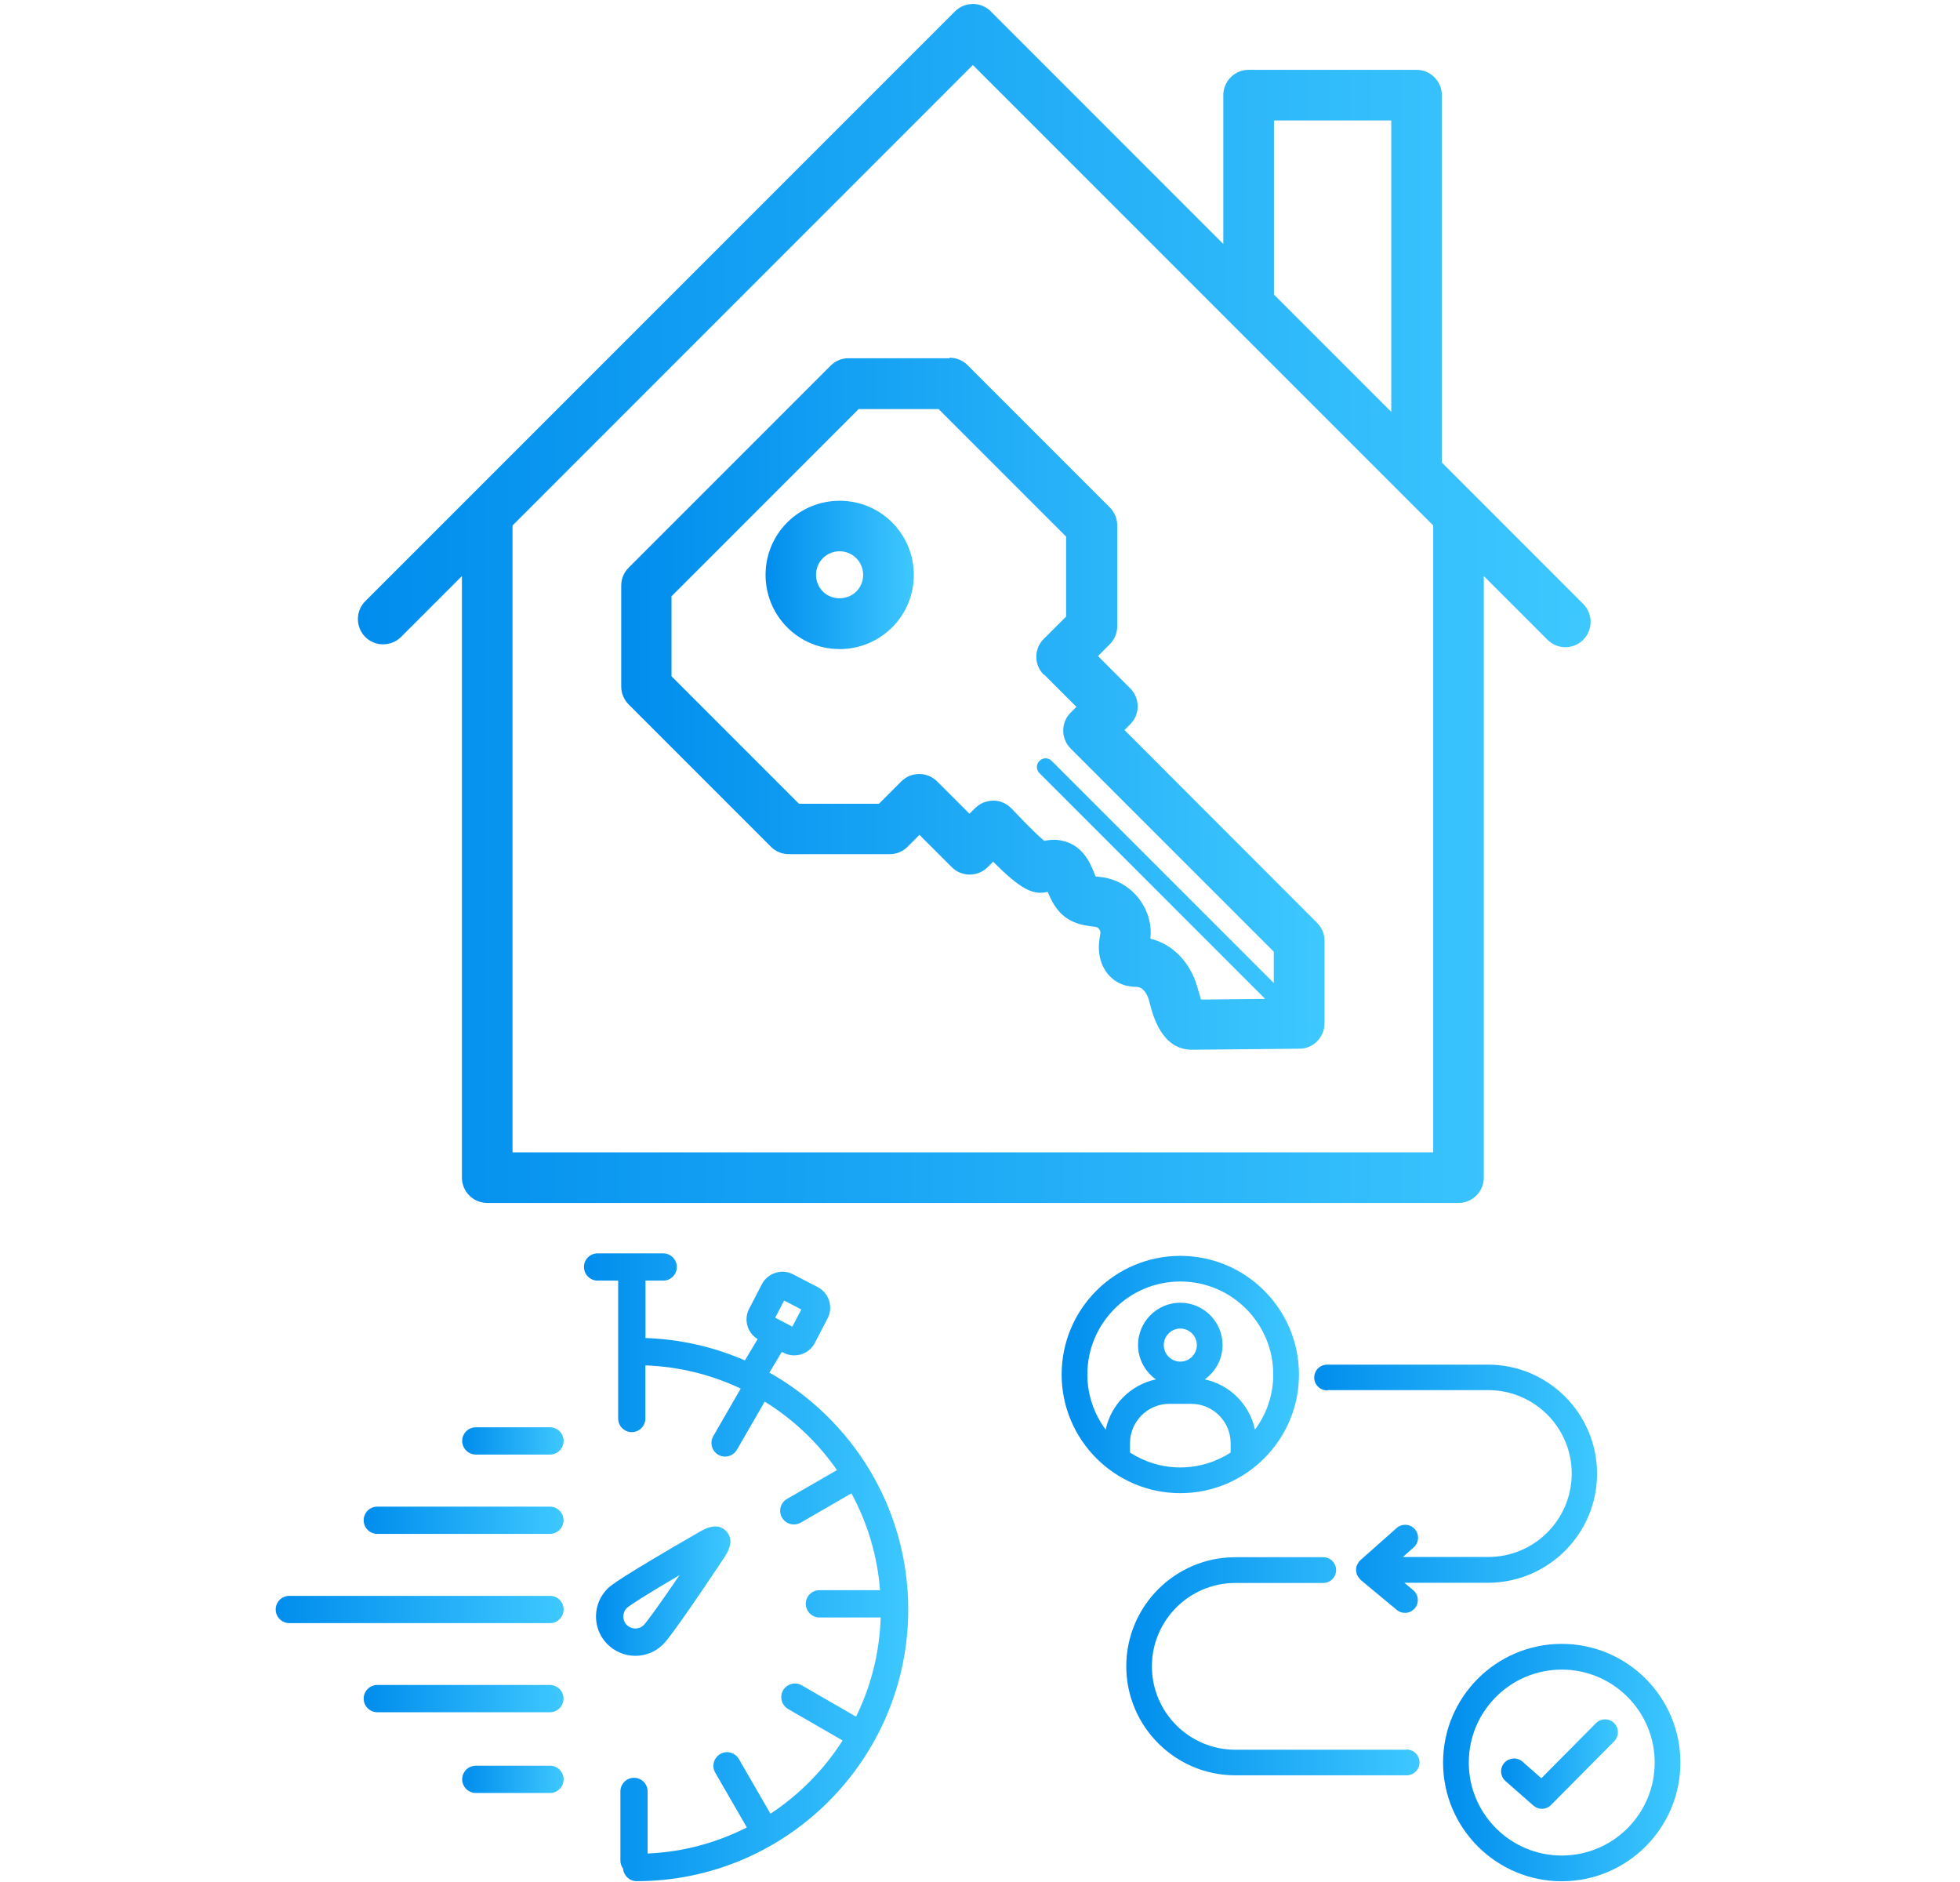
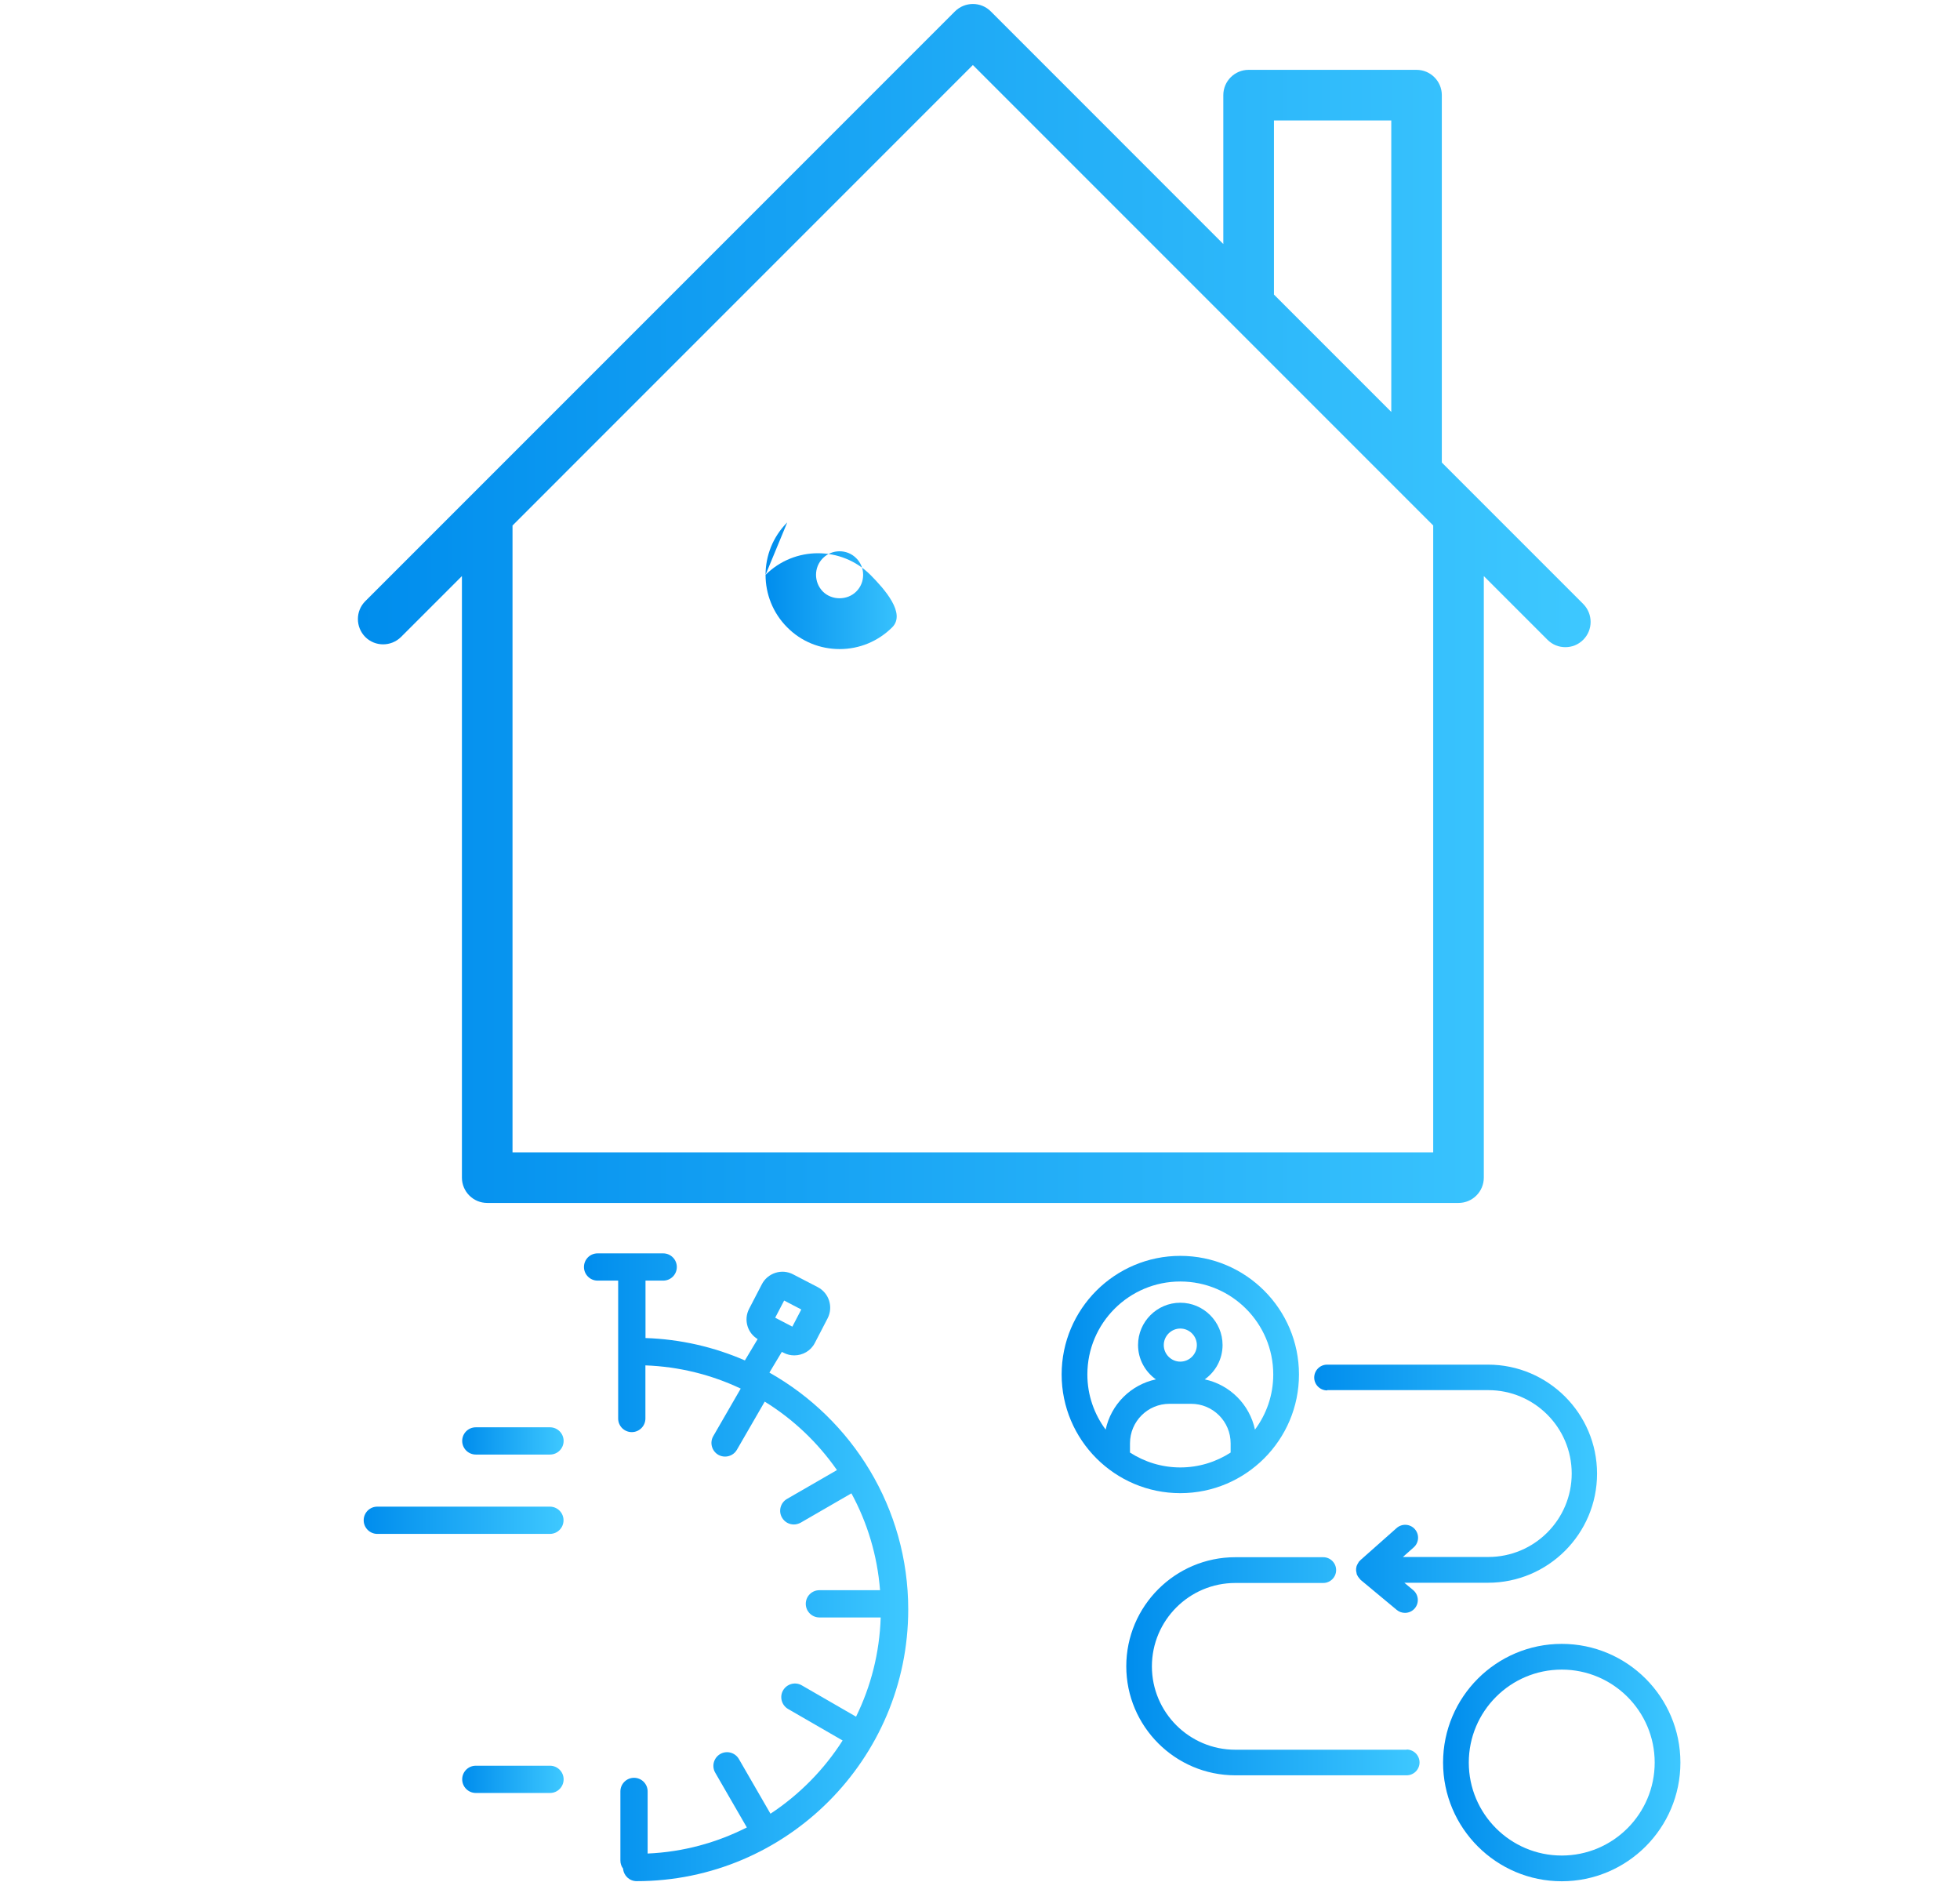
<svg xmlns="http://www.w3.org/2000/svg" xmlns:xlink="http://www.w3.org/1999/xlink" id="Layer_1" data-name="Layer 1" viewBox="0 0 423 406">
  <defs>
    <style>
      .cls-1 {
        fill: url(#linear-gradient-8);
      }

      .cls-2 {
        fill: url(#linear-gradient-7);
      }

      .cls-3 {
        fill: url(#linear-gradient-5);
      }

      .cls-4 {
        fill: url(#linear-gradient-6);
      }

      .cls-5 {
        fill: url(#linear-gradient-9);
      }

      .cls-6 {
        fill: url(#linear-gradient-4);
      }

      .cls-7 {
        fill: url(#linear-gradient-3);
      }

      .cls-8 {
        fill: url(#linear-gradient-2);
      }

      .cls-9 {
        fill: url(#linear-gradient);
      }

      .cls-10 {
        fill: url(#linear-gradient-10);
      }

      .cls-11 {
        fill: url(#linear-gradient-11);
      }

      .cls-12 {
        fill: url(#linear-gradient-12);
      }

      .cls-13 {
        fill: url(#linear-gradient-13);
      }

      .cls-14 {
        fill: url(#linear-gradient-14);
      }

      .cls-15 {
        fill: url(#linear-gradient-15);
      }
    </style>
    <linearGradient id="linear-gradient" x1="-1533.32" y1="10122.01" x2="-1267.29" y2="10122.01" gradientTransform="translate(1610.57 10252.22) scale(1 -1)" gradientUnits="userSpaceOnUse">
      <stop offset="0" stop-color="#008ded" />
      <stop offset="1" stop-color="#3ec8ff" />
    </linearGradient>
    <linearGradient id="linear-gradient-2" x1="-1445.34" y1="10128.17" x2="-1413.34" y2="10128.17" xlink:href="#linear-gradient" />
    <linearGradient id="linear-gradient-3" x1="-1476.49" y1="10100.37" x2="-1324.68" y2="10100.37" xlink:href="#linear-gradient" />
    <linearGradient id="linear-gradient-4" x1="-1381.45" y1="9955.64" x2="-1330.23" y2="9955.64" xlink:href="#linear-gradient" />
    <linearGradient id="linear-gradient-5" x1="-1299.13" y1="9871.9" x2="-1247.91" y2="9871.9" xlink:href="#linear-gradient" />
    <linearGradient id="linear-gradient-6" x1="-1367.49" y1="9892.68" x2="-1304.21" y2="9892.68" xlink:href="#linear-gradient" />
    <linearGradient id="linear-gradient-7" x1="-1286.6" y1="9871.58" x2="-1261.4" y2="9871.58" xlink:href="#linear-gradient" />
    <linearGradient id="linear-gradient-8" x1="-1326.93" y1="9930.98" x2="-1265.89" y2="9930.98" xlink:href="#linear-gradient" />
    <linearGradient id="linear-gradient-9" x1="-1484.54" y1="9914.03" x2="-1414.57" y2="9914.03" xlink:href="#linear-gradient" />
    <linearGradient id="linear-gradient-10" x1="-1551.07" y1="9904.93" x2="-1488.93" y2="9904.93" xlink:href="#linear-gradient" />
    <linearGradient id="linear-gradient-11" x1="-1532.08" y1="9924.18" x2="-1488.95" y2="9924.18" xlink:href="#linear-gradient" />
    <linearGradient id="linear-gradient-12" x1="-1532.08" y1="9885.71" x2="-1488.95" y2="9885.71" xlink:href="#linear-gradient" />
    <linearGradient id="linear-gradient-13" x1="-1510.83" y1="9868.29" x2="-1488.93" y2="9868.29" xlink:href="#linear-gradient" />
    <linearGradient id="linear-gradient-14" x1="-1510.83" y1="9941.31" x2="-1488.93" y2="9941.31" xlink:href="#linear-gradient" />
    <linearGradient id="linear-gradient-15" x1="-1481.94" y1="9908.9" x2="-1452.93" y2="9908.9" xlink:href="#linear-gradient" />
  </defs>
  <g>
    <path class="cls-9" d="M311.17,99.8V20.53c0-3.01-2.45-5.46-5.46-5.46h-36.24c-3.01,0-5.46,2.45-5.46,5.46v32.12L213.82,2.45c-2.12-2.12-5.57-2.12-7.72,0l-127.27,127.27c-2.12,2.12-2.12,5.57,0,7.72,2.12,2.12,5.57,2.12,7.72,0l13.14-13.14v129.8c0,3.01,2.45,5.46,5.46,5.46h209.62c3.01,0,5.46-2.45,5.46-5.46V124.3l13.74,13.74c1.08,1.08,2.45,1.6,3.86,1.6s2.78-.52,3.86-1.6c2.12-2.12,2.12-5.57,0-7.72l-30.48-30.48-.04-.04ZM274.94,25.99h25.32v62.89l-25.32-25.32V25.99ZM309.32,248.64H110.61V113.39L209.96,14.03l99.35,99.35s0,135.25,0,135.25Z" />
-     <path class="cls-8" d="M169.9,112.72c-6.24,6.24-6.24,16.41,0,22.65,3.01,3.04,7.05,4.68,11.32,4.68s8.28-1.67,11.32-4.68c3.01-3.01,4.68-7.05,4.68-11.32s-1.67-8.28-4.68-11.32c-6.24-6.24-16.41-6.24-22.65,0ZM184.79,127.64c-1.93,1.93-5.27,1.93-7.2,0-1.97-2-1.97-5.23,0-7.2,1-1,2.3-1.49,3.6-1.49s2.6.48,3.6,1.49c.97.97,1.49,2.23,1.49,3.6s-.52,2.64-1.49,3.6Z" />
-     <path class="cls-7" d="M204.91,77.3h-21.79c-1.45,0-2.82.56-3.86,1.6l-43.59,43.59c-1.04,1.04-1.6,2.41-1.6,3.86v21.79c0,1.45.59,2.82,1.6,3.86l30.7,30.7c1.04,1.04,2.41,1.6,3.86,1.6h21.79c1.45,0,2.82-.56,3.86-1.6l2.56-2.56,6.98,6.98c2.12,2.12,5.57,2.12,7.72,0l1.19-1.19c5.79,5.79,8.47,7.2,11.51,6.57.07,0,.19,0,.26-.07.74,1.71,1.74,4.01,4.05,5.64,2,1.37,4.08,1.63,5.49,1.82.33.04.67.07,1,.15.41.11.85.71.85,1.11,0,.3-.07.59-.11.85-.15.93-.26,1.86-.22,2.78.11,3.6,2.15,6.65,5.23,7.69,1.19.41,2.19.45,3.01.48,1.41.07,2.26,1.78,2.56,2.82l.15.59c.71,2.78,2.6,10.14,9.13,10.14h.11c.33,0,23.09-.22,23.09-.22,3.01,0,5.38-2.45,5.42-5.46v-17.82c0-1.45-.56-2.82-1.6-3.86l-41.58-41.62,1.26-1.26c2.12-2.12,2.12-5.57,0-7.72l-6.98-6.98,2.56-2.56c1.04-1.04,1.6-2.41,1.6-3.86v-21.79c0-1.45-.59-2.82-1.6-3.86l-30.7-30.7c-1.04-1.04-2.41-1.6-3.86-1.6l-.07.11ZM225.33,145.54l6.98,6.98-1.26,1.26c-2.12,2.12-2.12,5.57,0,7.72l43.85,43.85v6.76l-47.93-47.93c-.74-.74-1.89-.74-2.64,0-.74.74-.74,1.89,0,2.64l48.71,48.71c-4.83.04-10.8.11-13.85.15-.22-.71-.45-1.52-.56-1.93l-.26-.89c-1.56-5.35-5.38-9.17-10.1-10.32,0-.3.04-.59.07-.93.19-5.57-3.75-10.73-9.13-12.07-.74-.19-1.52-.3-2.26-.37-.15,0-.33,0-.48-.04-.15-.3-.3-.67-.41-.97-.85-2.08-2.49-5.9-6.98-6.79-1.41-.3-2.71-.15-3.71.07-1.04-.85-2.93-2.64-6.42-6.31-.97-1.04-2.19-2.34-4.53-2.38-1.56.04-2.9.56-3.94,1.6l-1.26,1.23-6.98-6.98c-2.12-2.12-5.61-2.12-7.72,0l-4.83,4.83h-17.26l-27.51-27.51v-17.26l40.39-40.39h17.26l27.51,27.51v17.26l-4.83,4.83c-1.04,1.04-1.6,2.41-1.6,3.86s.59,2.82,1.6,3.86l.07-.04Z" />
+     <path class="cls-8" d="M169.9,112.72c-6.24,6.24-6.24,16.41,0,22.65,3.01,3.04,7.05,4.68,11.32,4.68s8.28-1.67,11.32-4.68s-1.67-8.28-4.68-11.32c-6.24-6.24-16.41-6.24-22.65,0ZM184.79,127.64c-1.93,1.93-5.27,1.93-7.2,0-1.97-2-1.97-5.23,0-7.2,1-1,2.3-1.49,3.6-1.49s2.6.48,3.6,1.49c.97.97,1.49,2.23,1.49,3.6s-.52,2.64-1.49,3.6Z" />
  </g>
  <g>
    <path class="cls-6" d="M280.34,296.57c0-14.11-11.48-25.59-25.61-25.59s-25.61,11.48-25.61,25.59,11.48,25.61,25.61,25.61,25.61-11.48,25.61-25.61ZM243.87,313.42v-2c0-4.7,3.81-8.52,8.52-8.52h4.68c4.7,0,8.52,3.81,8.52,8.52v2c-3.14,2.02-6.86,3.21-10.86,3.21s-7.72-1.19-10.86-3.21ZM254.73,293.8c-1.96,0-3.57-1.61-3.57-3.57s1.61-3.57,3.57-3.57,3.57,1.61,3.57,3.57-1.61,3.57-3.57,3.57ZM234.67,296.57c0-11.07,8.99-20.06,20.06-20.06s20.06,8.99,20.06,20.06c0,4.46-1.47,8.57-3.95,11.9-1.15-5.42-5.42-9.69-10.84-10.84,2.32-1.66,3.85-4.34,3.85-7.42,0-5.02-4.1-9.12-9.12-9.12s-9.12,4.1-9.12,9.12c0,3.06,1.53,5.76,3.85,7.42-5.42,1.15-9.69,5.42-10.84,10.84-2.47-3.34-3.95-7.44-3.95-11.9Z" />
    <path class="cls-3" d="M337.05,354.7c-14.13,0-25.61,11.48-25.61,25.61s11.48,25.61,25.61,25.61,25.61-11.48,25.61-25.61-11.48-25.61-25.61-25.61ZM337.05,400.37c-11.07,0-20.06-8.99-20.06-20.06s8.99-20.06,20.06-20.06,20.06,8.99,20.06,20.06-8.99,20.06-20.06,20.06Z" />
    <path class="cls-4" d="M303.58,377.54h-36.98c-9.92,0-18-8.06-18-17.98s8.06-18,18-18h18.98c1.53,0,2.78-1.25,2.78-2.78s-1.25-2.78-2.78-2.78h-18.98c-12.97,0-23.53,10.56-23.53,23.53s10.56,23.53,23.53,23.53h36.98c1.53,0,2.78-1.25,2.78-2.78s-1.25-2.78-2.78-2.78v.02Z" />
-     <path class="cls-2" d="M344.43,371.81l-11.78,11.88-4.06-3.57c-1.15-1.02-2.91-.89-3.93.25-1.02,1.15-.91,2.91.25,3.93l6.02,5.29c.53.45,1.17.7,1.83.7.72,0,1.44-.28,1.96-.81l13.64-13.75c1.08-1.1,1.08-2.85,0-3.93-1.08-1.08-2.83-1.08-3.93,0v.02Z" />
    <path class="cls-1" d="M286.47,299.95h34.73c9.92,0,18,8.06,18,18s-8.06,18-18,18h-18.43l2.34-2.08c1.15-1.02,1.25-2.78.23-3.93s-2.78-1.25-3.93-.23l-7.82,6.93s-.11.13-.17.21c-.04.04-.09.06-.13.09s-.04.09-.08.15c-.15.21-.26.43-.36.66-.02.08-.08.15-.09.23-.09.3-.11.62-.09.94,0,.08.04.13.04.21.04.19.06.38.11.57.02.06.06.11.09.17.04.09.09.19.15.28.13.21.28.4.45.57.04.04.08.11.11.15l7.82,6.5c.51.43,1.15.64,1.78.64.79,0,1.59-.34,2.13-1,.98-1.17.81-2.93-.36-3.91l-1.91-1.59h18.06c12.97,0,23.53-10.56,23.53-23.53s-10.56-23.53-23.53-23.53h-34.73c-1.53,0-2.78,1.25-2.78,2.78s1.25,2.78,2.78,2.78l.06-.06Z" />
  </g>
  <g>
    <path class="cls-5" d="M166.04,296.18l2.69-4.48.39.19h0c.74.39,1.52.56,2.3.56,1.81,0,3.57-.97,4.44-2.69l2.75-5.3c1.27-2.45.31-5.47-2.14-6.74l-5.3-2.75c-1.19-.62-2.53-.74-3.82-.33-1.27.41-2.32,1.29-2.92,2.45l-2.75,5.3c-.62,1.19-.74,2.53-.33,3.82.37,1.15,1.13,2.1,2.16,2.73l-2.75,4.6c-6.6-2.88-13.85-4.58-21.45-4.83v-12.39h3.82c1.64,0,2.94-1.32,2.94-2.94s-1.32-2.94-2.94-2.94h-14.16c-1.64,0-2.94,1.32-2.94,2.94s1.32,2.94,2.94,2.94h4.44v29.75c0,1.64,1.32,2.94,2.94,2.94s2.94-1.32,2.94-2.94v-11.46c7.33.27,14.28,2.03,20.57,5.01l-5.92,10.25c-.82,1.4-.33,3.21,1.07,4.03.47.27.97.39,1.48.39,1.01,0,2.01-.53,2.55-1.48l6-10.38c6.16,3.8,11.46,8.84,15.59,14.77l-10.79,6.23c-1.4.82-1.89,2.61-1.07,4.03.55.95,1.54,1.48,2.55,1.48.51,0,1.01-.14,1.48-.39l10.95-6.33c3.43,6.31,5.59,13.38,6.18,20.9h-13.09c-1.64,0-2.94,1.32-2.94,2.94s1.32,2.94,2.94,2.94h13.23c-.25,7.66-2.12,14.9-5.32,21.41l-11.71-6.76c-1.4-.82-3.21-.33-4.03,1.07-.82,1.4-.33,3.21,1.07,4.03l11.77,6.8c-4.01,6.29-9.33,11.69-15.57,15.8l-6.82-11.81c-.82-1.4-2.61-1.89-4.03-1.07-1.4.82-1.89,2.61-1.07,4.03l6.82,11.81c-6.49,3.29-13.73,5.3-21.41,5.63v-13.4c0-1.64-1.32-2.94-2.94-2.94s-2.94,1.32-2.94,2.94v14.9c0,.66.21,1.27.58,1.75.12,1.52,1.38,2.71,2.92,2.71,32.32,0,58.62-26.3,58.62-58.62,0-21.92-12.1-41.03-29.94-51.1l-.02-.02ZM169.23,280.62l3.7,1.93-1.93,3.7-3.7-1.93,1.93-3.7Z" />
-     <path class="cls-10" d="M118.7,344.34h-56.26c-1.64,0-2.94,1.32-2.94,2.94s1.32,2.94,2.94,2.94h56.26c1.64,0,2.94-1.32,2.94-2.94s-1.32-2.94-2.94-2.94Z" />
    <path class="cls-11" d="M118.7,325.09h-37.27c-1.64,0-2.94,1.32-2.94,2.94s1.32,2.94,2.94,2.94h37.25c1.64,0,2.94-1.32,2.94-2.94s-1.32-2.94-2.94-2.94h.02Z" />
-     <path class="cls-12" d="M118.7,363.57h-37.27c-1.64,0-2.94,1.32-2.94,2.94s1.32,2.94,2.94,2.94h37.25c1.64,0,2.94-1.32,2.94-2.94s-1.32-2.94-2.94-2.94h.02Z" />
    <path class="cls-13" d="M118.7,380.99h-16.01c-1.64,0-2.94,1.32-2.94,2.94s1.32,2.94,2.94,2.94h16.01c1.64,0,2.94-1.32,2.94-2.94s-1.32-2.94-2.94-2.94Z" />
    <path class="cls-14" d="M118.7,307.97h-16.01c-1.64,0-2.94,1.32-2.94,2.94s1.32,2.94,2.94,2.94h16.01c1.64,0,2.94-1.32,2.94-2.94s-1.32-2.94-2.94-2.94Z" />
-     <path class="cls-15" d="M142.91,355c.53-.49,2.1-1.97,13.44-18.99,1.56-2.34,1.69-4.23.39-5.61-1.29-1.38-3.14-1.38-5.51-.02-17.81,10.25-19.4,11.75-19.93,12.23-3.41,3.19-3.58,8.57-.39,11.98,1.68,1.77,3.94,2.69,6.2,2.69,2.08,0,4.17-.76,5.79-2.28h.02ZM135.22,350.57c-.97-1.03-.92-2.69.12-3.66.62-.56,3.99-2.75,11.32-7.05-4.79,7.03-7.19,10.25-7.77,10.83-1.03.97-2.69.92-3.66-.12Z" />
  </g>
</svg>